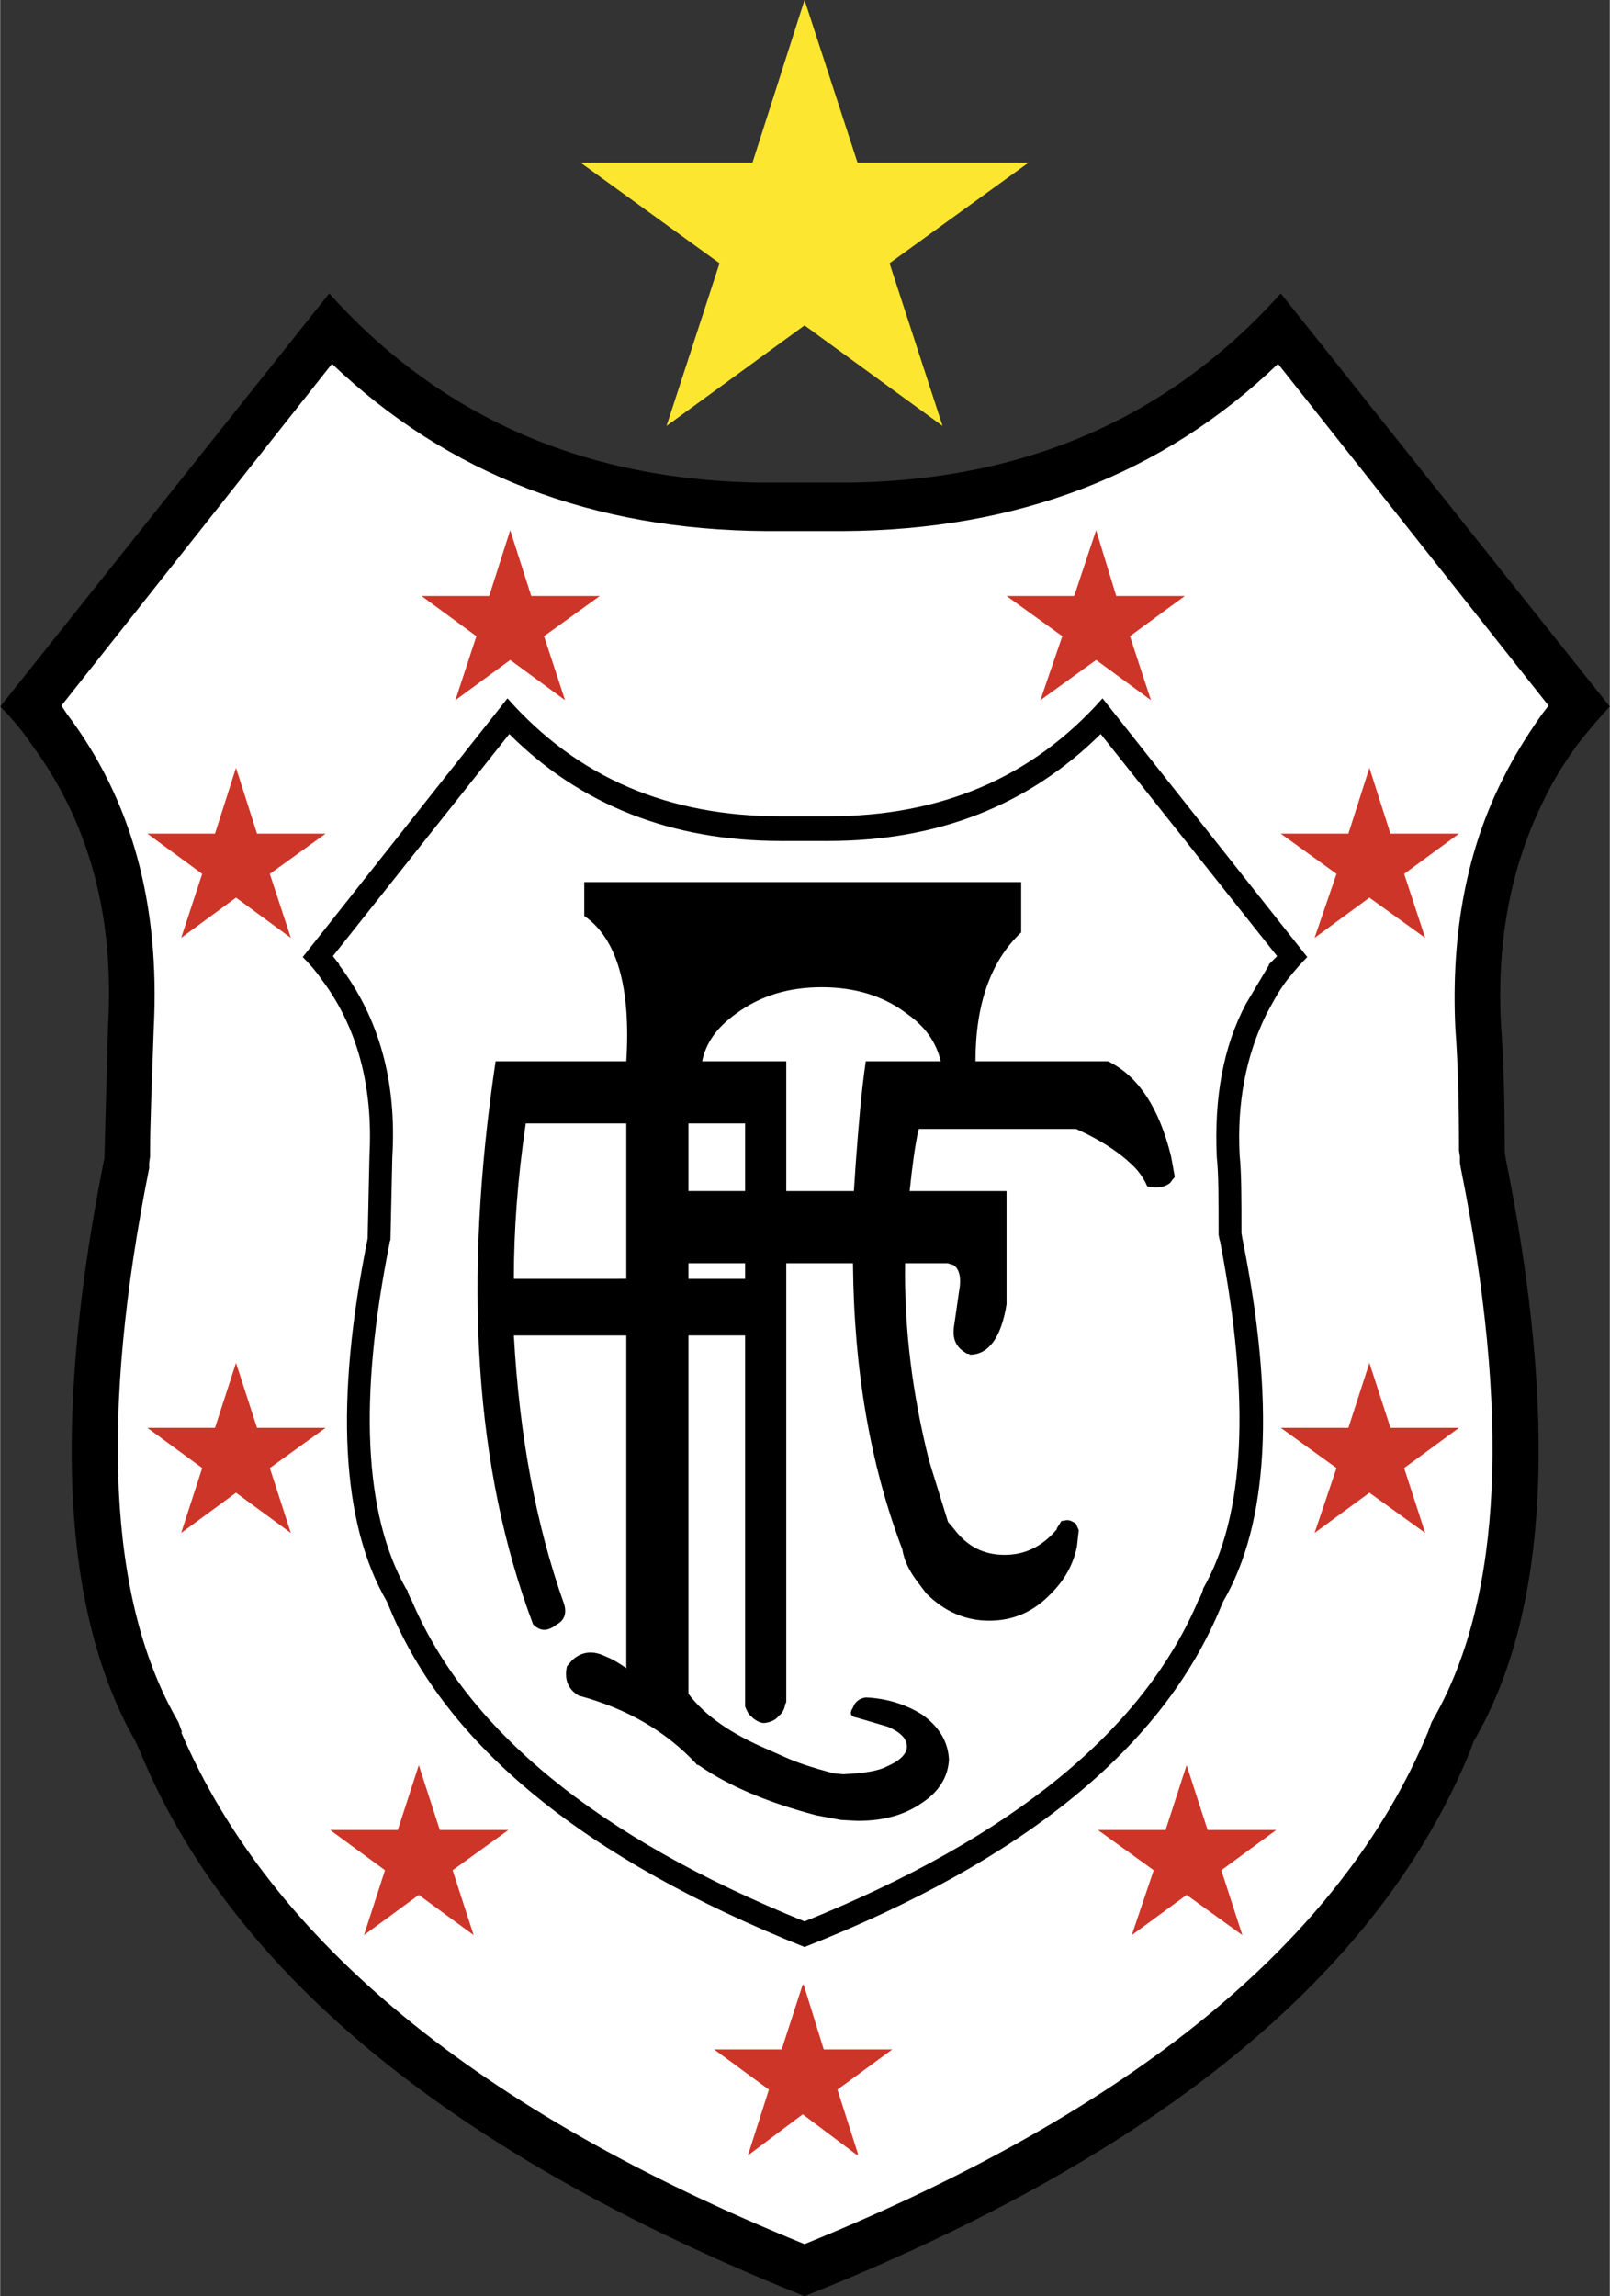
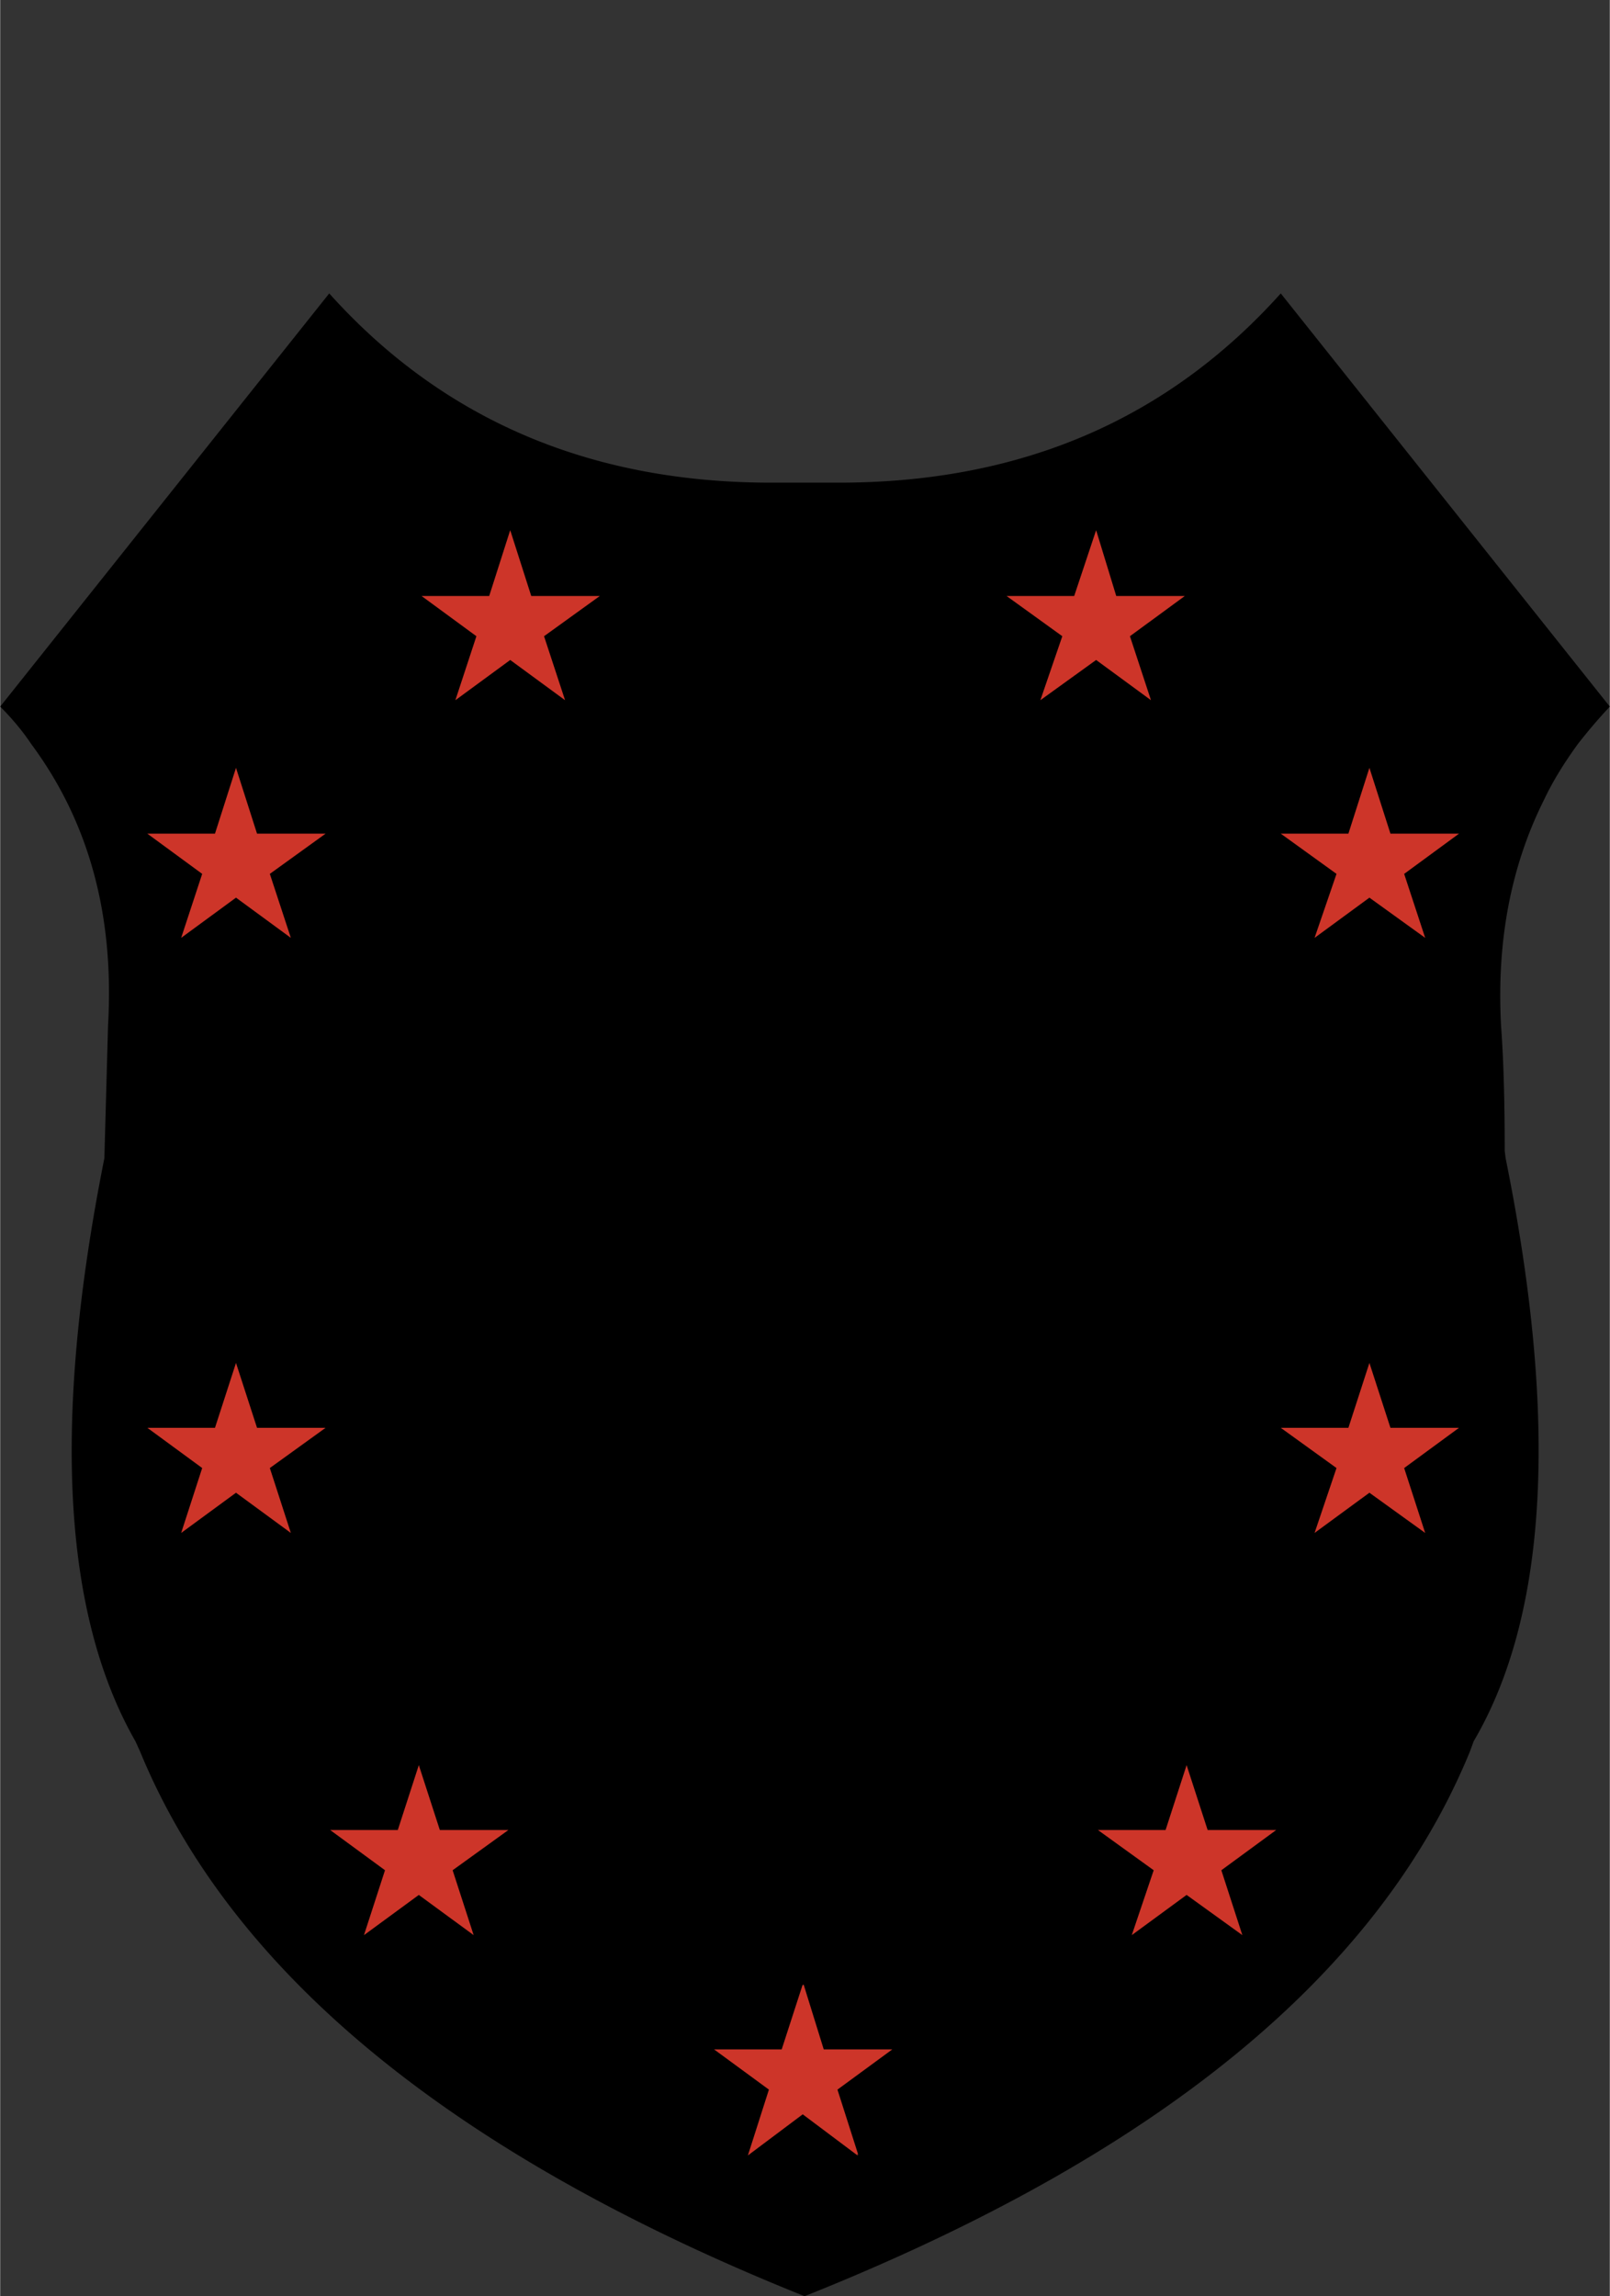
<svg xmlns="http://www.w3.org/2000/svg" width="1753" height="2500" viewBox="0 0 148.84 212.313">
  <rect x="0" y="0" width="148.84" height="212.313" fill="#333333" stroke="none" />
-   <path d="M53.67 15.045l12.847 9.297-4.902 15.043 12.762-9.297 12.763 9.297-4.903-15.043 12.848-9.297H79.279L74.377 0 69.56 15.045H53.67z" fill="#fde62f" />
  <path d="M77.927 44.627h-7.015c-16.567-.085-30.09-5.917-40.485-17.497L0 65.334c1.268 1.268 2.198 2.451 2.874 3.465 5.325 7.185 7.691 15.805 7.099 26.032l-.338 12.256c-4.817 24.173-3.888 42.091 2.874 53.923l.423.93c8.452 20.539 28.991 37.359 61.446 50.374 32.625-13.015 53.078-29.75 61.53-50.374l.339-.93c6.846-11.664 7.86-29.666 2.958-53.923l-.084-.676c0-4.226-.085-8.114-.338-11.58-.423-7.86.929-14.791 3.972-20.876.76-1.606 1.775-3.297 3.127-5.156a49.397 49.397 0 0 1 2.958-3.465L118.413 27.13c-10.397 11.58-23.835 17.412-40.486 17.497z" />
-   <path d="M70.913 49.106h7.015c16.143-.084 29.582-5.24 40.231-15.466l25.018 31.609-.591.761c-1.438 2.028-2.62 3.973-3.55 5.832-3.381 6.593-4.902 14.369-4.479 23.243.253 3.381.338 7.101.338 11.327l.084.507v.591l.084.508c4.565 22.735 3.804 39.555-2.366 50.626l-.338.592-.338.929c-8.029 19.271-27.299 34.992-57.643 47.332-30.174-12.255-49.359-28.06-57.643-47.332h.085l-.338-.929-.338-.592c-6.085-10.988-6.931-27.806-2.367-50.626v-.508l.085-.591v-.507c0-2.536.169-6.339.337-11.327.592-11.495-2.028-21.13-8.029-29.075l-.507-.761L30.681 33.64c10.734 10.226 24.088 15.381 40.232 15.466z" fill="#fff" />
  <path d="M19.862 77.082h-6.254l5.071 3.719-1.944 5.916 5.071-3.718 5.071 3.718-1.943-5.916 5.156-3.719h-6.34l-1.945-6.085-1.943 6.085zM49.106 55.107l-1.945-6.085-1.943 6.085h-6.254l5.071 3.719-1.944 5.916 5.071-3.719 5.071 3.719-1.943-5.916 5.156-3.719h-6.34zM19.862 132.02h-6.254l5.071 3.719-1.944 6.001 5.071-3.718 5.071 3.718-1.943-6.001 5.156-3.719h-6.34l-1.945-6-1.943 6zM38.71 175.21l5.071 3.718-1.944-6 5.156-3.719h-6.339l-1.944-6.001-1.944 6.001h-6.254l5.071 3.719-1.945 6 5.072-3.718zM82.492 189.493h-6.339l-1.86-6-.085.084v-.084l-1.943 6h-6.254l5.071 3.719-1.944 6.087 5.071-3.803 5.071 3.803v-.17l.085.17-1.944-6.087 5.071-3.719zM104.635 178.928l5.071-3.718 5.156 3.718-1.943-6 5.071-3.719h-6.339l-1.945-6.001-1.944 6.001h-6.254l5.155 3.719-2.028 6zM134.894 132.02h-6.339l-1.945-6-1.943 6h-6.254l5.155 3.719-2.029 6.001 5.071-3.718 5.157 3.718-1.944-6.001 5.071-3.719zM134.894 77.082h-6.339l-1.945-6.085-1.943 6.085h-6.254l5.155 3.719-2.029 5.916 5.071-3.718 5.157 3.718-1.944-5.916 5.071-3.719zM106.411 64.742l-1.944-5.916 5.072-3.719H103.2l-1.86-6.085-2.028 6.085h-6.254l5.155 3.719-2.029 5.916 5.156-3.719 5.071 3.719z" fill="#cd3529" />
  <path d="M76.575 75.477H72.18c-10.396 0-18.764-3.551-25.271-10.904L27.977 88.492c.845.845 1.437 1.605 1.775 2.113 3.296 4.396 4.732 9.89 4.395 16.229l-.169 7.691c-3.042 15.045-2.451 26.285 1.775 33.554l.254.592c5.24 12.762 18.087 23.243 38.372 31.356 20.37-8.029 33.132-18.51 38.457-31.356l.253-.592c4.226-7.269 4.818-18.509 1.775-33.554l-.085-.507c0-3.213 0-5.579-.168-7.185-.254-4.903.591-9.213 2.451-13.017.507-.929 1.098-2.113 1.943-3.212.677-.845 1.268-1.521 1.86-2.113l-18.933-23.919c-6.509 7.354-14.961 10.905-25.357 10.905z" />
-   <path d="M72.18 77.758h4.395c10.143 0 18.51-3.297 25.187-9.888l16.313 20.537-.761.761v.084l-2.113 3.551c-2.113 3.972-2.958 8.705-2.704 14.199.168 1.522.168 3.888.168 7.016v.168l.084.422c0 .084.084.17.084.338 2.789 14.537 2.282 25.188-1.605 31.949 0 .168-.085.253-.085.337l-.253.592v-.084c-5.072 12.169-17.243 22.144-36.513 29.919-19.187-7.775-31.356-17.75-36.428-29.919v.084l-.253-.592c0-.168-.085-.253-.169-.337-3.888-6.932-4.395-17.581-1.521-31.949 0-.168.084-.254.084-.338l.169-7.607c.422-6.93-1.184-12.847-4.902-17.75v-.084l-.592-.761L47.078 67.87c6.592 6.591 15.044 9.888 25.102 9.888z" fill="#fff" />
  <path d="M102.438 98.127H90.183c0-5.324 1.437-9.297 4.226-11.917v-4.649h-40.4v3.127c3.042 2.113 4.311 6.592 3.888 13.438H45.81c-3.042 20.37-1.944 37.696 3.465 52.064.677.677 1.353.677 2.198 0 .676-.337.929-1.014.676-1.859-2.62-7.352-4.142-15.636-4.649-24.849h10.396v30.766c-.591-.423-1.268-.845-1.943-1.1-1.184-.591-2.283-.422-3.128.423l-.422.508c-.253 1.182.085 2.113 1.098 2.704 4.396 1.184 7.946 3.213 10.82 6.254.084.168.168.168.253.168 2.789 1.945 6.424 3.465 10.903 4.649l2.282.423 1.521.083c2.368 0 4.311-.506 6.001-1.69 1.521-1.013 2.367-2.365 2.451-3.972-.084-1.69-.929-3.042-2.451-4.142-1.606-1.014-3.381-1.521-5.24-1.606-.592.085-1.014.422-1.184.931-.337.507-.253.845.338.93l2.874.845c1.183.506 1.775 1.098 1.775 1.858 0 .593-.592 1.268-1.775 1.775-.93.509-2.368.677-4.142.761l-.845-.084c-1.944-.506-3.465-1.013-4.564-1.522l-1.521-.675c-3.381-1.438-5.832-3.128-7.354-5.156V123.48h5.24v34.315c.169.422.339.761.508.845l.254.254c.337.254.676.423 1.014.423.676-.084 1.099-.338 1.352-.677.338-.253.507-.591.591-1.098.085-.084.085-.17.085-.338v-40.401h6.169c.085 9.89 1.606 18.68 4.564 26.456.169 1.014.592 1.859 1.184 2.704l1.014 1.354c1.69 1.69 3.635 2.535 5.832 2.535 2.282 0 4.142-.845 5.748-2.535 1.183-1.184 2.028-2.622 2.366-4.312l.17-1.521-.254-.593c-.253-.168-.507-.336-.845-.336l-.507.084-.422.675v.086c-1.353 1.604-2.958 2.366-4.818 2.366-1.943 0-3.465-.761-4.733-2.452l-.507-.591-1.521-4.903-.253-.845c-1.522-6.084-2.283-12.085-2.198-18.171h3.973c.169.086.253.086.253.086l.253.084c.507.338.761 1.098.507 2.452l-.423 2.958c-.253 1.352.085 2.197 1.183 2.788.085 0 .169 0 .254.084 1.69 0 2.874-1.521 3.381-4.649V110.13h-8.96c.254-2.451.508-4.226.761-5.409 0-.084.084-.169.084-.338H99.48c2.451 1.099 4.31 2.367 5.578 3.719.508.591.845 1.184 1.015 1.606l.761.084c.507 0 .929-.084 1.352-.422l.253-.338c.085-.084.169-.168.169-.254l-.338-1.859c-1.099-4.481-3.042-7.439-5.832-8.792zm-26.454-6.846c2.958 0 5.663.761 7.86 2.451 1.69 1.184 2.704 2.62 3.127 4.395H80.04c-.423 2.874-.676 6.087-.93 9.468l-.169 2.535h-6.254V98.127h-7.776c.338-1.69 1.353-3.126 3.127-4.395 2.283-1.69 4.902-2.451 7.946-2.451zm-7.101 25.525v1.438h-5.24v-1.438h5.24zm0-12.931v6.254h-5.24v-6.254h5.24zm-10.987 0v14.369H47.5c0-4.48.338-9.213 1.099-14.369h9.297z" />
</svg>